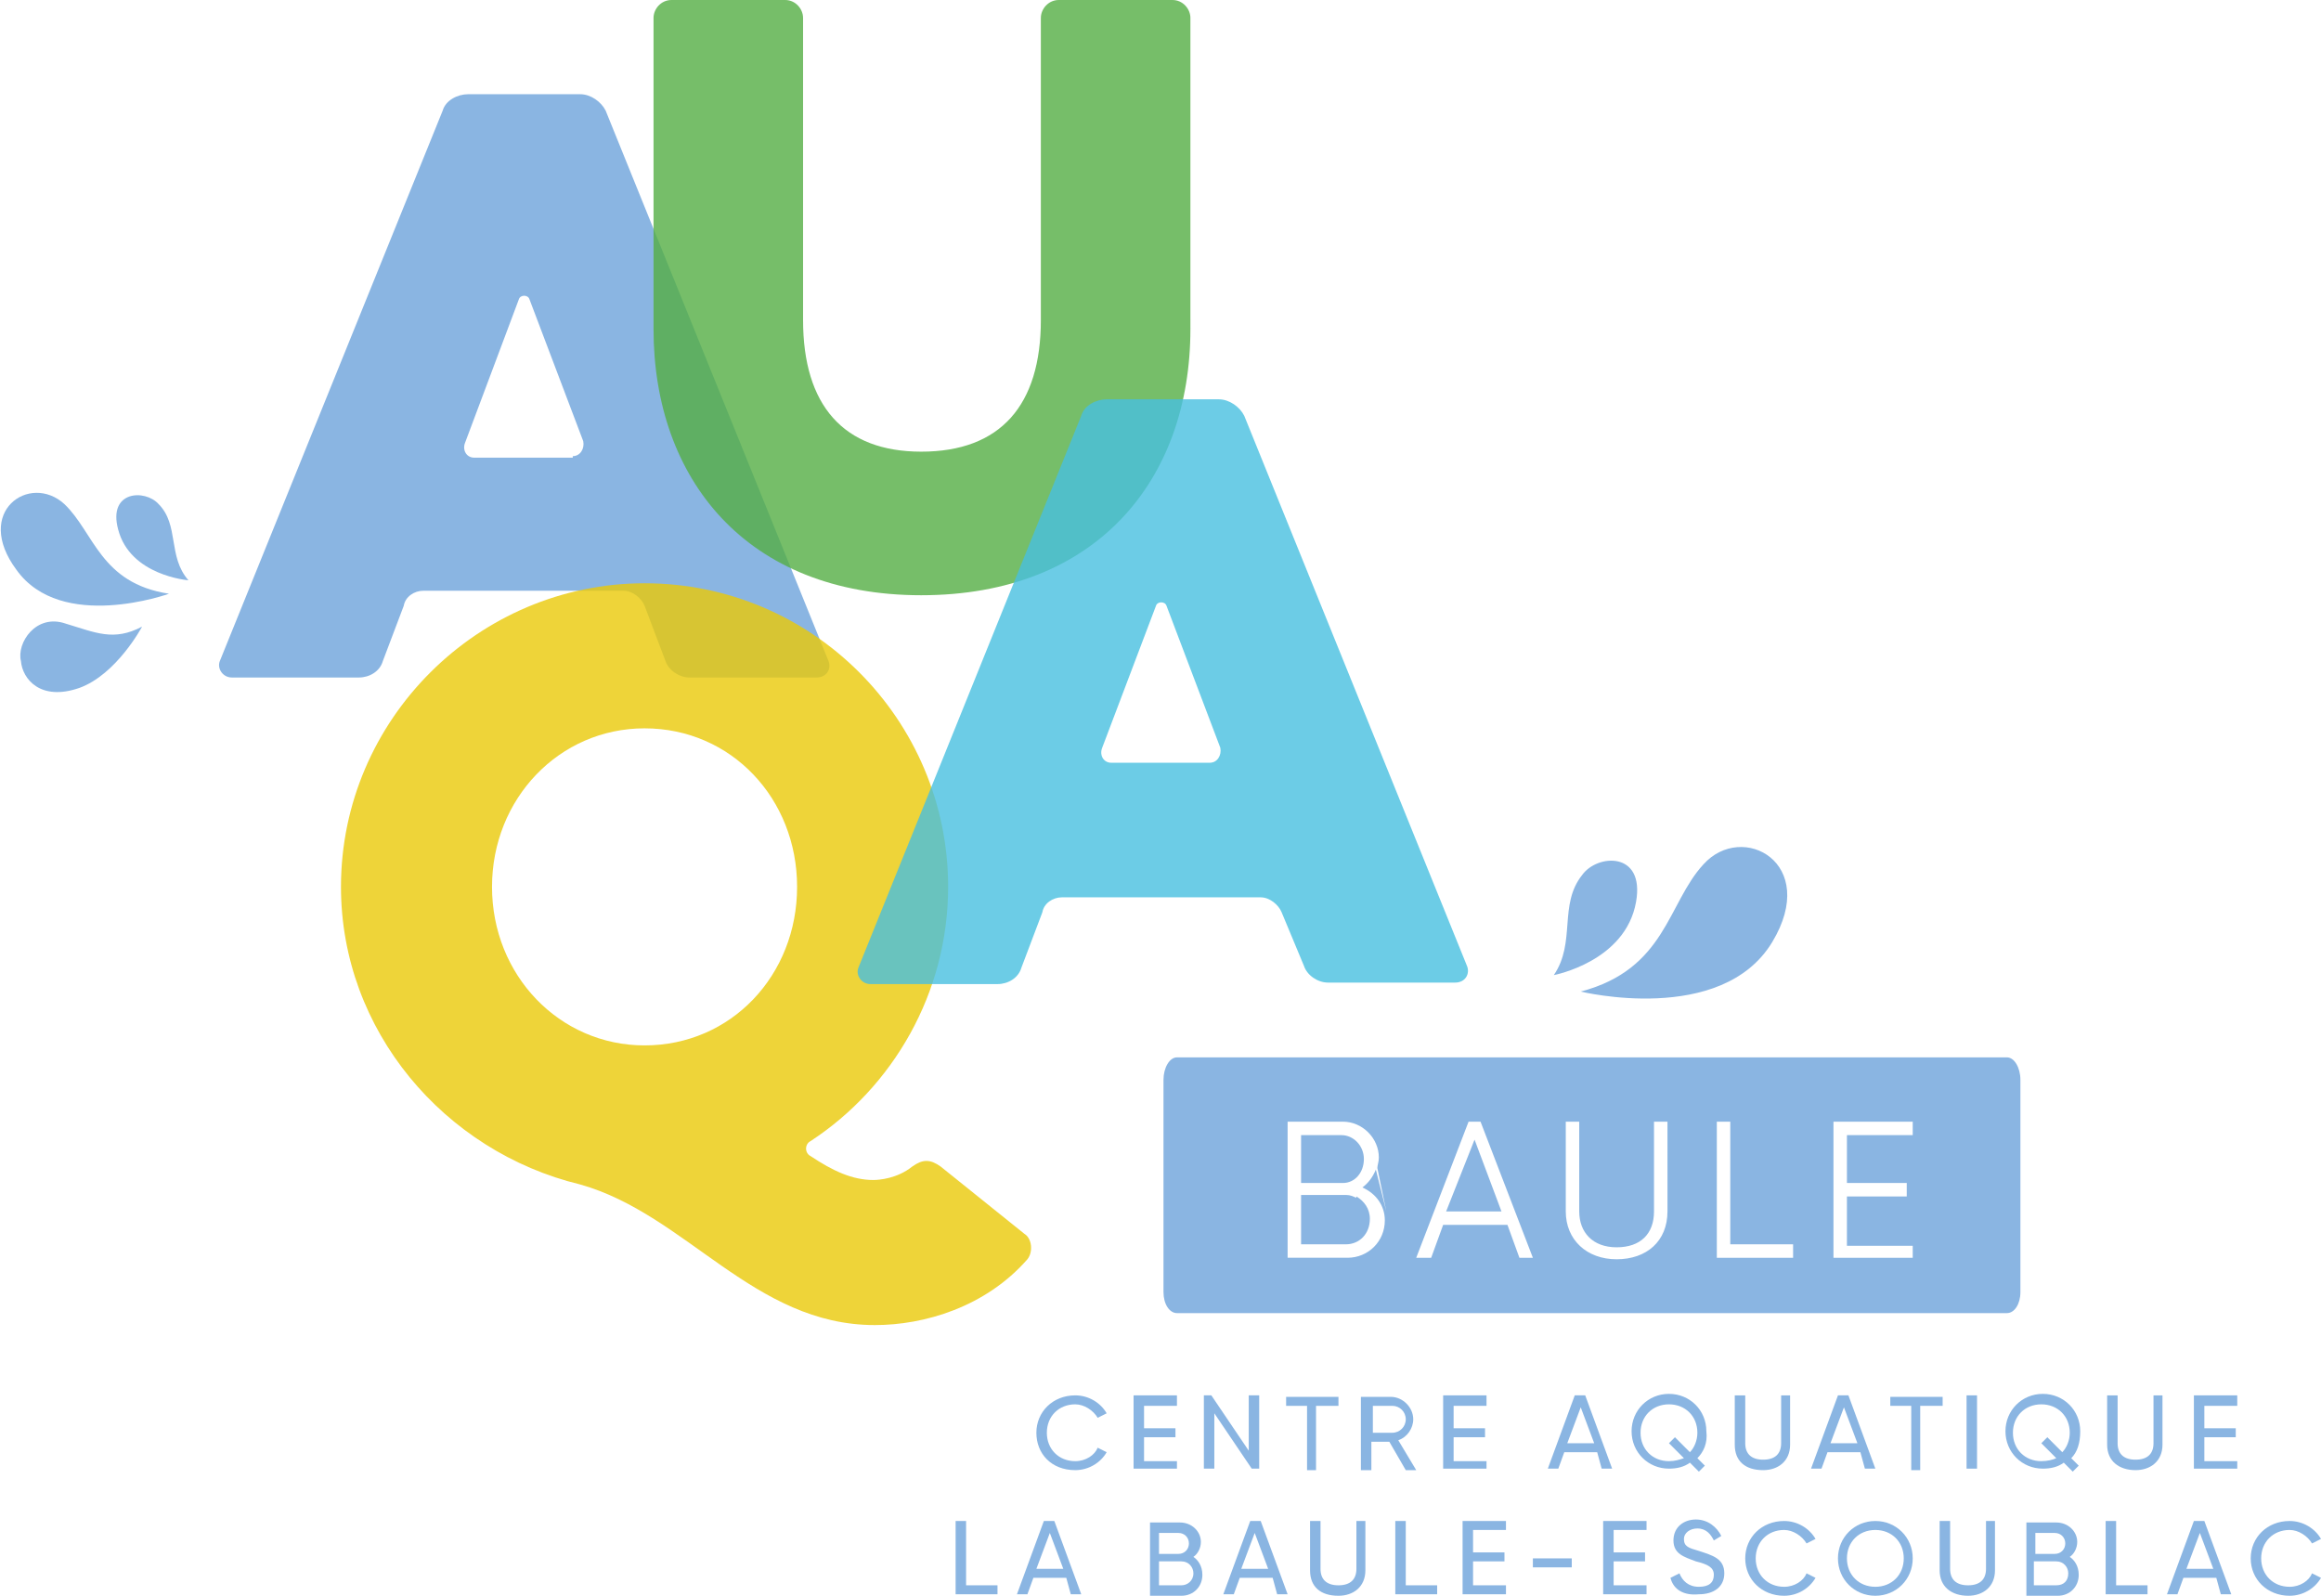
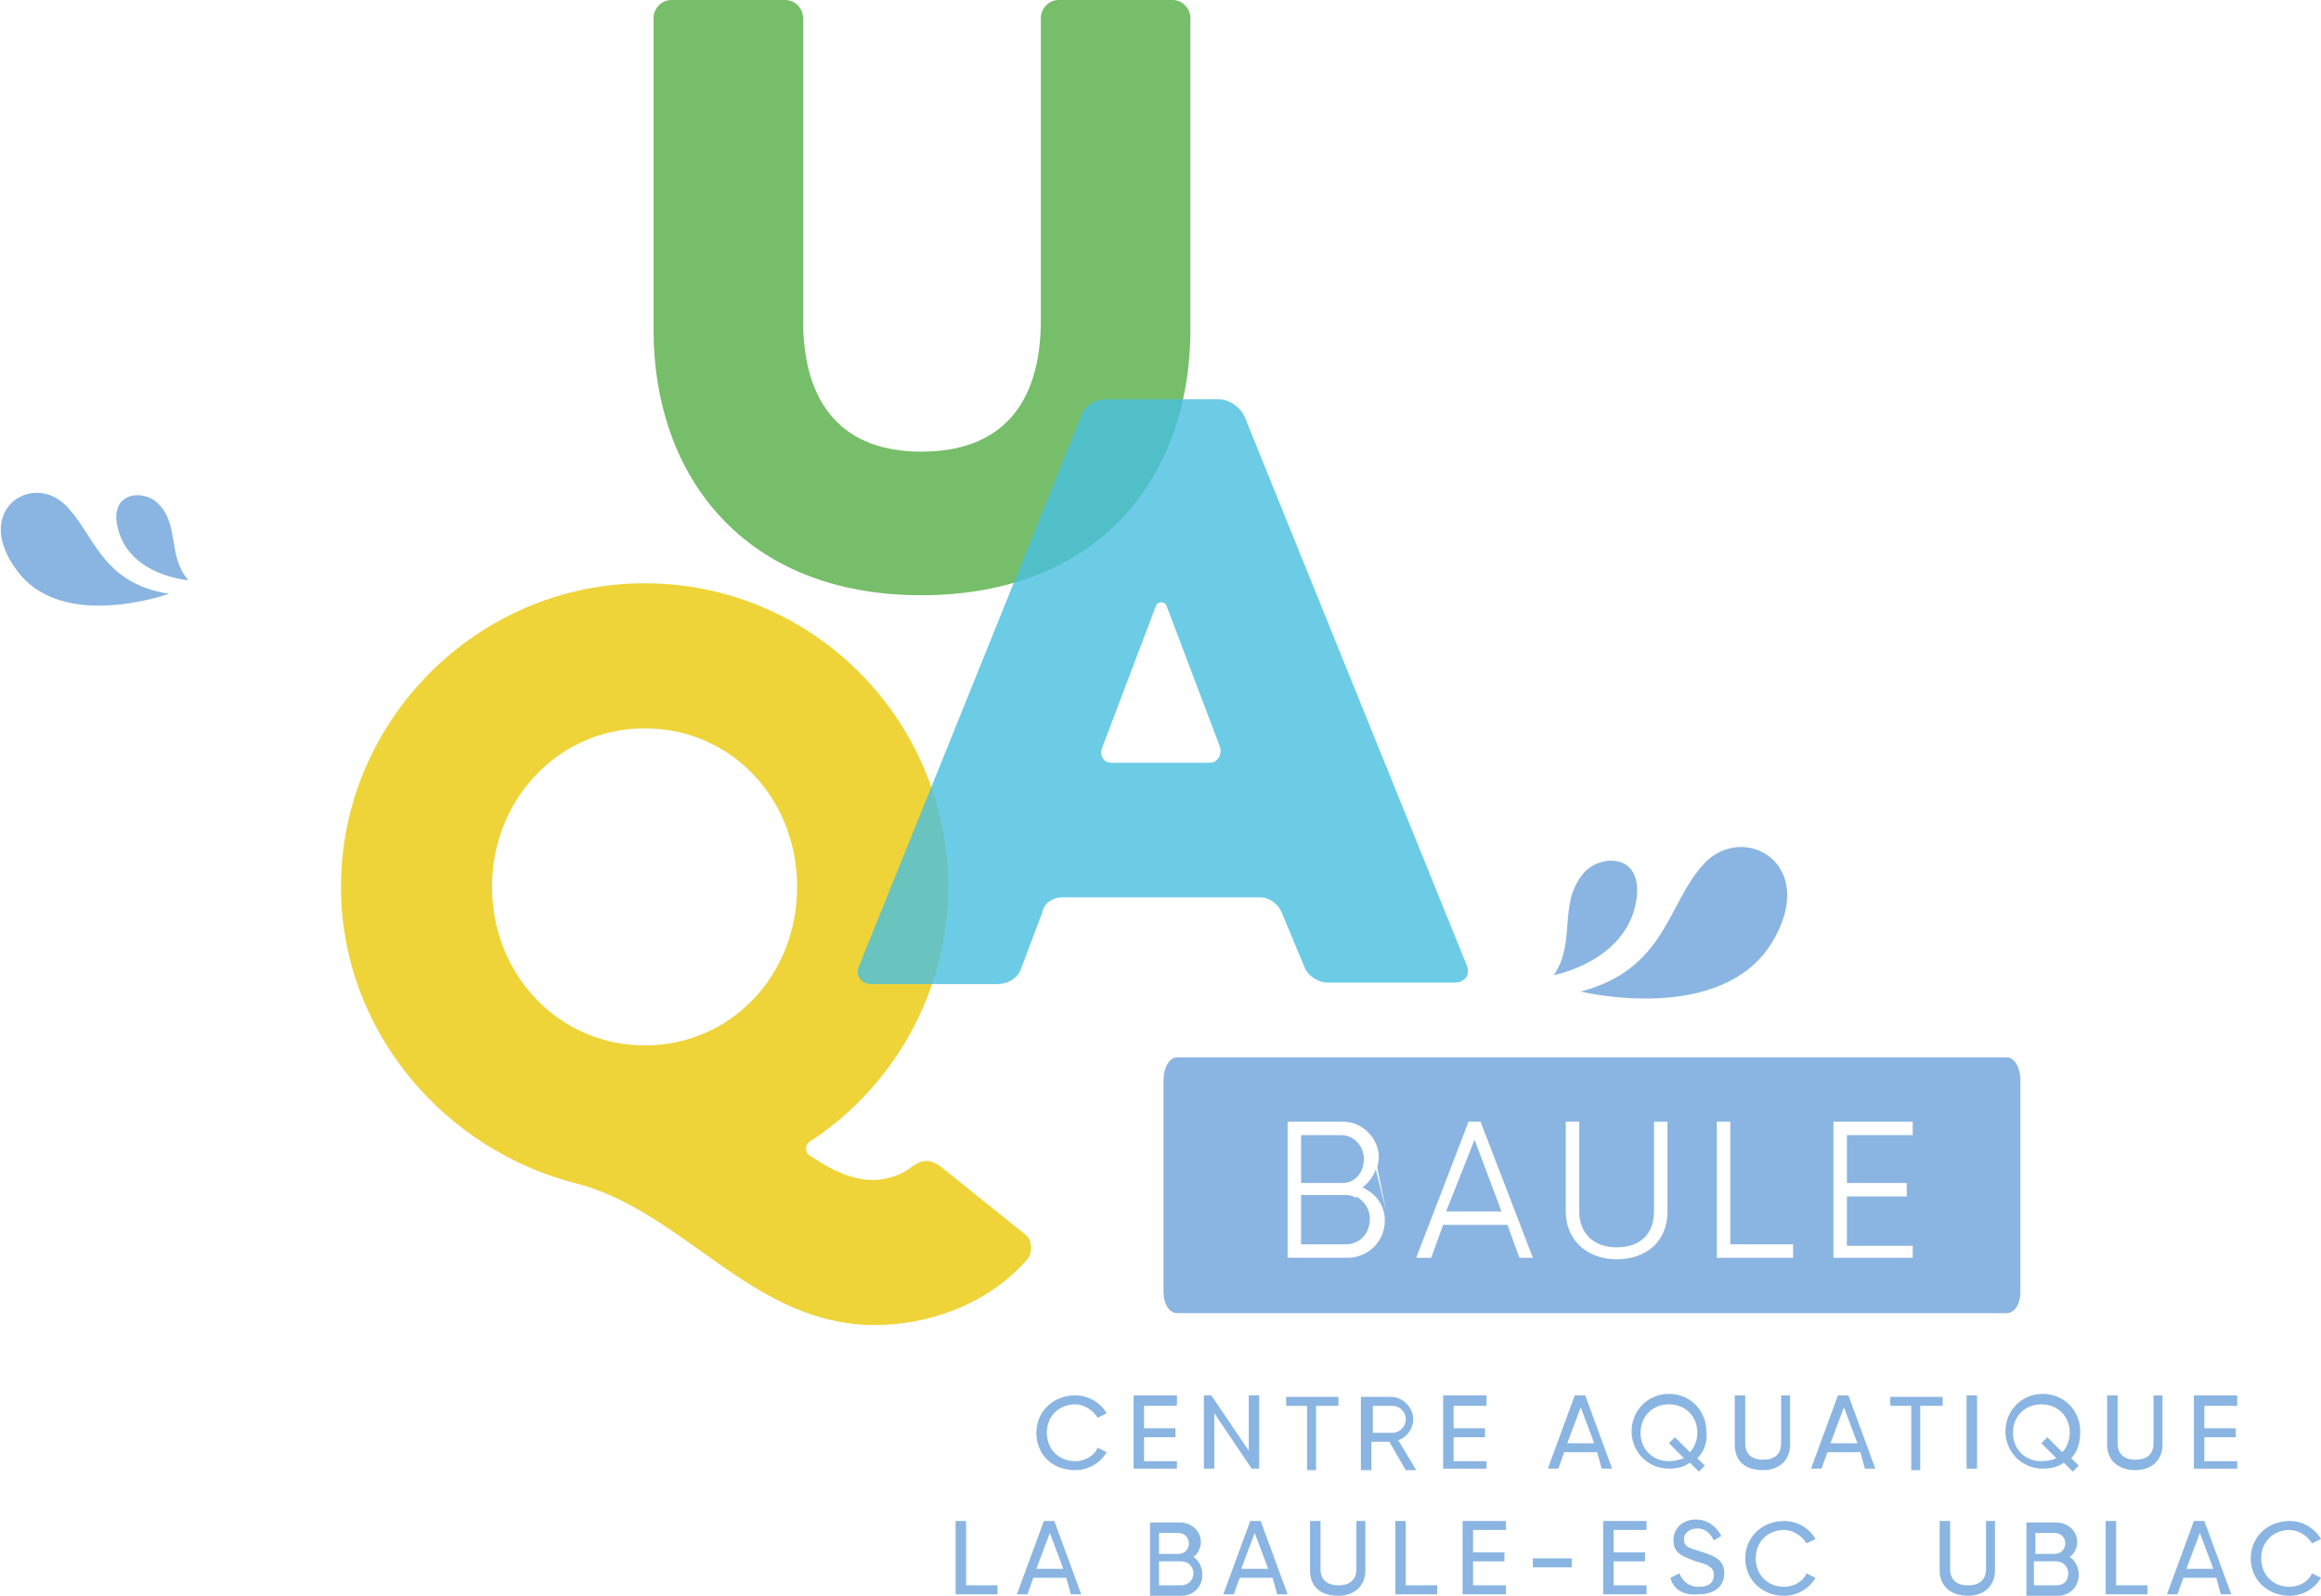
<svg xmlns="http://www.w3.org/2000/svg" version="1.1" x="0px" y="0px" width="155.2px" height="106.7px" viewBox="0 0 155.2 106.7" enable-background="new 0 0 155.2 106.7" xml:space="preserve">
  <g id="Calque_2">
</g>
  <g id="Calque_4">
</g>
  <g id="Calque_3">
    <rect x="-1163.2" y="4244.6" fill="none" stroke="#D7C1C1" stroke-miterlimit="10" width="333.3" height="192.7" />
    <rect x="-1163.2" y="4919.3" fill="none" stroke="#D7C1C1" stroke-miterlimit="10" width="333.3" height="192.7" />
  </g>
  <g id="Calque_1">
    <g>
      <g>
        <path fill="#E52D12" d="M2082.7,988.4l-0.1-0.4h-0.8l-0.1,0.4h-0.4l0.7-2.1h0.5l0.7,2.1H2082.7z M2081.9,987.7h0.6l-0.3-0.9     L2081.9,987.7z" />
        <path fill="#E52D12" d="M2084.6,986.3h0.4v2.1h-0.3l-0.9-1.3v1.3h-0.4v-2.1h0.3l0.9,1.3V986.3z" />
        <path fill="#E52D12" d="M2086.5,988.4l-0.4-0.7h-0.3v0.7h-0.4v-2.1h0.8c0.2,0,0.4,0.1,0.5,0.2c0.1,0.1,0.2,0.3,0.2,0.5     c0,0.3-0.2,0.5-0.4,0.6l0.5,0.8H2086.5z M2085.8,986.7v0.6h0.4c0.2,0,0.3-0.1,0.3-0.3c0-0.2-0.1-0.3-0.3-0.3H2085.8z" />
        <path fill="#E52D12" d="M2087.3,988.4c-0.1-0.1-0.1-0.3,0-0.4c0.1-0.1,0.3-0.1,0.4,0c0.1,0.1,0.1,0.3,0,0.4     C2087.5,988.5,2087.4,988.5,2087.3,988.4z" />
        <path fill="#E52D12" d="M2089.3,986.7h-0.8v0.5h0.8v0.4h-0.8v0.8h-0.4v-2.1h1.3V986.7z" />
        <path fill="#E52D12" d="M2090.8,988.4l-0.4-0.7h-0.3v0.7h-0.4v-2.1h0.8c0.2,0,0.4,0.1,0.5,0.2c0.1,0.1,0.2,0.3,0.2,0.5     c0,0.3-0.2,0.5-0.4,0.6l0.5,0.8H2090.8z M2090,986.7v0.6h0.4c0.2,0,0.3-0.1,0.3-0.3c0-0.2-0.1-0.3-0.3-0.3H2090z" />
      </g>
    </g>
    <g>
      <g>
        <g>
          <g>
            <polygon fill="#8AB5E2" points="96.7,81 100.4,81 98.6,76.2      " />
            <path fill="#8AB5E2" d="M91.2,77.5c0-0.9-0.7-1.6-1.5-1.6H87v3.2h2.8C90.6,79.1,91.2,78.4,91.2,77.5z" />
            <path fill="#8AB5E2" d="M90.5,81l0.2-0.9c-0.2-0.1-0.4-0.2-0.7-0.2H87v3.3H90c0.9,0,1.6-0.7,1.6-1.7c0-0.7-0.4-1.2-0.9-1.5       L90.5,81L90.5,81z" />
            <path fill="#8AB5E2" d="M134.2,70.7H78.7c-0.5,0-0.9,0.7-0.9,1.5v14.2c0,0.8,0.4,1.4,0.9,1.4h55.5c0.5,0,0.9-0.6,0.9-1.4V72.2       C135.1,71.4,134.7,70.7,134.2,70.7z M92.7,81L92,78.2c-0.2,0.5-0.5,0.9-0.9,1.2c0.9,0.4,1.5,1.2,1.5,2.2c0,1.4-1.1,2.5-2.5,2.5       h-4V75h3.7c1.3,0,2.4,1.1,2.4,2.4c0,0.3-0.1,0.5-0.1,0.7L92.7,81L92.7,81z M101.6,84.1l-0.8-2.2h-4.3l-0.8,2.2h-1l3.5-9.1H99       l3.5,9.1H101.6z M111.5,81c0,2-1.4,3.2-3.4,3.2s-3.4-1.3-3.4-3.2v-6h0.9v6c0,1.4,0.9,2.4,2.5,2.4c1.6,0,2.5-0.9,2.5-2.4v-6h0.9       V81z M119.9,84.1h-5.1V75h0.9v8.2h4.2V84.1z M127.9,84.1h-5.3V75h5.3v0.9h-4.4v3.2h4V80h-4v3.3h4.4V84.1z" />
            <polygon fill="#8AB5E2" points="92,78.1 92,78.2 92,78.2      " />
            <polygon fill="#8AB5E2" points="90.7,80.1 90.7,80.1 91.6,76.5 91.6,76.5      " />
            <polygon fill="#8AB5E2" points="91.6,76.5 92,78.1 91.6,76.5      " />
          </g>
        </g>
        <g>
          <g>
            <g>
-               <path fill="#8AB5E2" d="M9.5,41.9c0,0-1.7,3.2-4.2,4.1c-2.6,0.9-3.8-0.6-3.9-1.8C1.1,43,2.4,41,4.4,41.7        C6.4,42.3,7.6,42.9,9.5,41.9z" />
-             </g>
+               </g>
            <g>
              <path fill="#8AB5E2" d="M11.3,39.7c0,0-7.2,2.6-10.2-1.6c-2.9-3.9,0.9-6.5,3.2-4.4C6.3,35.6,6.7,39,11.3,39.7z" />
            </g>
            <g>
              <path fill="#8AB5E2" d="M12.6,38.8c0,0-3.9-0.3-4.7-3.4c-0.7-2.6,1.8-2.7,2.7-1.7C12,35.1,11.2,37.2,12.6,38.8z" />
            </g>
          </g>
          <g>
            <g>
-               <path fill="#8AB5E2" d="M29.6,7.4c0.2-0.7,1-1.1,1.7-1.1h7.5c0.7,0,1.4,0.5,1.7,1.1l14.9,36.8c0.2,0.5-0.1,1.1-0.8,1.1h-8.5        c-0.7,0-1.4-0.5-1.6-1.1l-1.4-3.7c-0.2-0.5-0.8-1-1.4-1H28.3c-0.6,0-1.2,0.4-1.3,1l-1.4,3.7c-0.2,0.7-0.9,1.1-1.6,1.1h-8.5        c-0.6,0-1-0.6-0.8-1.1L29.6,7.4z M38.3,30.5c0.5,0,0.8-0.5,0.7-1L35.4,20c-0.1-0.3-0.6-0.3-0.7,0l-3.6,9.6        c-0.2,0.5,0.1,1,0.6,1H38.3z" />
-             </g>
+               </g>
            <g opacity="0.8">
              <g>
                <path fill="#54AE43" d="M69.6,1.2c0-0.6,0.5-1.2,1.2-1.2h7.6c0.7,0,1.2,0.6,1.2,1.2V22c0,10.1-6.3,17.8-18,17.8         C49.9,39.8,43.7,32,43.7,22V1.2c0-0.6,0.5-1.2,1.2-1.2h7.6c0.7,0,1.2,0.6,1.2,1.2v20.2c0,5.7,2.7,8.8,7.9,8.8         c5.3,0,8-3.1,8-8.8V1.2z" />
              </g>
            </g>
            <g opacity="0.8">
              <path fill="#EAC907" d="M22.8,59.3C22.8,48.1,32,39,43.1,39c11.2,0,20.3,9.1,20.3,20.3c0,7.1-3.7,13.4-9.2,17        c-0.4,0.2-0.4,0.8,0,1c1.5,1,2.8,1.6,4.2,1.6c0.4,0,1.6-0.1,2.6-0.9c0.7-0.5,1.2-0.5,1.9,0l5.6,4.5c0.5,0.3,0.6,1.2,0.2,1.7        c-2.8,3.2-6.9,4.4-10.2,4.4c-8.1,0-12.6-7.4-19.7-9.4C29.7,77,22.8,68.9,22.8,59.3z M32.9,59.3c0,5.9,4.5,10.6,10.2,10.6        c5.8,0,10.2-4.7,10.2-10.6c0-5.9-4.4-10.6-10.2-10.6C37.4,48.7,32.9,53.4,32.9,59.3z" />
            </g>
            <g opacity="0.8">
              <path fill="#47BFE0" d="M72.3,27.8c0.2-0.7,1-1.1,1.7-1.1h7.5c0.7,0,1.4,0.5,1.7,1.1l14.9,36.8c0.2,0.5-0.1,1.1-0.8,1.1h-8.5        c-0.7,0-1.4-0.5-1.6-1.1L85.7,61c-0.2-0.5-0.8-1-1.4-1H71c-0.6,0-1.2,0.4-1.3,1l-1.4,3.7c-0.2,0.7-0.9,1.1-1.6,1.1h-8.5        c-0.6,0-1-0.6-0.8-1.1L72.3,27.8z M80.9,51c0.5,0,0.8-0.5,0.7-1L78,40.5c-0.1-0.3-0.6-0.3-0.7,0L73.7,50c-0.2,0.5,0.1,1,0.6,1        H80.9z" />
            </g>
          </g>
        </g>
      </g>
      <path fill="#8AB5E2" d="M105.7,66.3c0,0,9.4,2.3,12.8-3.3c3.2-5.3-2-8.1-4.6-5.2C111.5,60.4,111.4,64.8,105.7,66.3z" />
      <path fill="#8AB5E2" d="M103.9,65.2c0,0,4.8-0.9,5.5-4.9c0.6-3.4-2.6-3.2-3.6-1.8C104.2,60.5,105.4,63,103.9,65.2z" />
      <g>
        <path fill="#8AB5E2" d="M69.3,95.8c0-1.4,1.1-2.5,2.6-2.5c0.9,0,1.7,0.5,2.1,1.2l-0.6,0.3c-0.3-0.5-0.9-0.9-1.5-0.9     c-1.1,0-1.9,0.8-1.9,1.9c0,1.1,0.8,1.9,1.9,1.9c0.7,0,1.3-0.4,1.5-0.9l0.6,0.3c-0.4,0.7-1.2,1.2-2.1,1.2     C70.3,98.3,69.3,97.2,69.3,95.8z" />
        <path fill="#8AB5E2" d="M78.7,97.6v0.6h-2.9v-4.9h2.9V94h-2.2v1.5h2.1v0.6h-2.1v1.6H78.7z" />
        <path fill="#8AB5E2" d="M84.2,93.3v4.9h-0.5l-2.5-3.7v3.7h-0.7v-4.9H81l2.5,3.7v-3.7H84.2z" />
        <path fill="#8AB5E2" d="M89.4,94H88v4.3h-0.6V94h-1.4v-0.6h3.5V94z" />
        <path fill="#8AB5E2" d="M92.9,96.4h-1.2v1.9h-0.7v-4.9h2c0.8,0,1.5,0.7,1.5,1.5c0,0.6-0.4,1.2-1,1.4l1.2,2H94L92.9,96.4z      M91.8,95.8h1.3c0.5,0,0.9-0.4,0.9-0.9S93.6,94,93.1,94h-1.3V95.8z" />
        <path fill="#8AB5E2" d="M99.4,97.6v0.6h-2.9v-4.9h2.9V94h-2.2v1.5h2.1v0.6h-2.1v1.6H99.4z" />
        <path fill="#8AB5E2" d="M106.8,97.1h-2.2l-0.4,1.1h-0.7l1.8-4.9h0.7l1.8,4.9h-0.7L106.8,97.1z M106.6,96.5l-0.9-2.4l-0.9,2.4     H106.6z" />
        <path fill="#8AB5E2" d="M113.5,97.5l0.5,0.5l-0.4,0.4l-0.6-0.6c-0.4,0.3-0.9,0.4-1.4,0.4c-1.4,0-2.5-1.1-2.5-2.5     c0-1.4,1.1-2.5,2.5-2.5c1.4,0,2.5,1.1,2.5,2.5C114.2,96.5,113.9,97.1,113.5,97.5z M112.6,97.5l-1-1l0.4-0.4l1,1     c0.3-0.3,0.5-0.8,0.5-1.3c0-1.1-0.8-1.9-1.9-1.9s-1.9,0.8-1.9,1.9c0,1.1,0.8,1.9,1.9,1.9C112,97.7,112.3,97.6,112.6,97.5z" />
        <path fill="#8AB5E2" d="M116,96.6v-3.3h0.7v3.2c0,0.7,0.4,1.1,1.2,1.1c0.8,0,1.2-0.4,1.2-1.1v-3.2h0.6v3.3c0,1.1-0.8,1.7-1.8,1.7     C116.7,98.3,116,97.7,116,96.6z" />
        <path fill="#8AB5E2" d="M124.4,97.1h-2.2l-0.4,1.1h-0.7l1.8-4.9h0.7l1.8,4.9h-0.7L124.4,97.1z M124.2,96.5l-0.9-2.4l-0.9,2.4     H124.2z" />
        <path fill="#8AB5E2" d="M129.9,94h-1.5v4.3h-0.6V94h-1.4v-0.6h3.5V94z" />
        <path fill="#8AB5E2" d="M132.2,93.3v4.9h-0.7v-4.9H132.2z" />
        <path fill="#8AB5E2" d="M138.5,97.5l0.5,0.5l-0.4,0.4l-0.6-0.6c-0.4,0.3-0.9,0.4-1.4,0.4c-1.4,0-2.5-1.1-2.5-2.5     c0-1.4,1.1-2.5,2.5-2.5c1.4,0,2.5,1.1,2.5,2.5C139.1,96.5,138.9,97.1,138.5,97.5z M137.5,97.5l-1-1l0.4-0.4l1,1     c0.3-0.3,0.5-0.8,0.5-1.3c0-1.1-0.8-1.9-1.9-1.9s-1.9,0.8-1.9,1.9c0,1.1,0.8,1.9,1.9,1.9C136.9,97.7,137.3,97.6,137.5,97.5z" />
        <path fill="#8AB5E2" d="M140.9,96.6v-3.3h0.7v3.2c0,0.7,0.4,1.1,1.2,1.1c0.8,0,1.2-0.4,1.2-1.1v-3.2h0.6v3.3     c0,1.1-0.8,1.7-1.8,1.7C141.7,98.3,140.9,97.7,140.9,96.6z" />
        <path fill="#8AB5E2" d="M149.6,97.6v0.6h-2.9v-4.9h2.9V94h-2.2v1.5h2.1v0.6h-2.1v1.6H149.6z" />
        <path fill="#8AB5E2" d="M66.7,106v0.6h-2.8v-4.9h0.7v4.3H66.7z" />
        <path fill="#8AB5E2" d="M71.3,105.5h-2.2l-0.4,1.1h-0.7l1.8-4.9h0.7l1.8,4.9h-0.7L71.3,105.5z M71.1,104.9l-0.9-2.4l-0.9,2.4     H71.1z" />
        <path fill="#8AB5E2" d="M80.4,105.3c0,0.8-0.6,1.4-1.4,1.4h-2.1v-4.9h2c0.8,0,1.4,0.6,1.4,1.3c0,0.4-0.2,0.8-0.5,1     C80.1,104.3,80.4,104.7,80.4,105.3z M77.5,102.4v1.5h1.3c0.4,0,0.7-0.3,0.7-0.7c0-0.4-0.3-0.7-0.7-0.7H77.5z M79.8,105.2     c0-0.4-0.3-0.8-0.8-0.8h-1.5v1.6H79C79.4,106,79.8,105.7,79.8,105.2z" />
        <path fill="#8AB5E2" d="M85.1,105.5h-2.2l-0.4,1.1h-0.7l1.8-4.9h0.7l1.8,4.9h-0.7L85.1,105.5z M84.8,104.9l-0.9-2.4l-0.9,2.4     H84.8z" />
        <path fill="#8AB5E2" d="M87.6,105v-3.3h0.7v3.2c0,0.7,0.4,1.1,1.2,1.1c0.8,0,1.2-0.4,1.2-1.1v-3.2h0.6v3.3c0,1.1-0.8,1.7-1.8,1.7     C88.3,106.7,87.6,106.1,87.6,105z" />
        <path fill="#8AB5E2" d="M96.1,106v0.6h-2.8v-4.9h0.7v4.3H96.1z" />
        <path fill="#8AB5E2" d="M100.7,106v0.6h-2.9v-4.9h2.9v0.6h-2.2v1.5h2.1v0.6h-2.1v1.6H100.7z" />
        <path fill="#8AB5E2" d="M102.5,104.2h2.6v0.6h-2.6V104.2z" />
        <path fill="#8AB5E2" d="M110.1,106v0.6h-2.9v-4.9h2.9v0.6h-2.2v1.5h2.1v0.6h-2.1v1.6H110.1z" />
        <path fill="#8AB5E2" d="M111.7,105.5l0.6-0.3c0.2,0.5,0.6,0.9,1.3,0.9c0.7,0,1-0.3,1-0.8c0-0.5-0.4-0.7-1.2-0.9     c-0.8-0.3-1.5-0.5-1.5-1.4c0-0.9,0.7-1.4,1.5-1.4c0.8,0,1.4,0.5,1.7,1.1l-0.5,0.3c-0.2-0.4-0.5-0.8-1.1-0.8     c-0.5,0-0.9,0.3-0.9,0.7c0,0.5,0.3,0.6,1,0.8c0.9,0.3,1.7,0.5,1.7,1.5c0,0.9-0.7,1.4-1.7,1.4     C112.6,106.7,111.9,106.3,111.7,105.5z" />
        <path fill="#8AB5E2" d="M116.7,104.2c0-1.4,1.1-2.5,2.6-2.5c0.9,0,1.7,0.5,2.1,1.2l-0.6,0.3c-0.3-0.5-0.9-0.9-1.5-0.9     c-1.1,0-1.9,0.8-1.9,1.9c0,1.1,0.8,1.9,1.9,1.9c0.7,0,1.3-0.4,1.5-0.9l0.6,0.3c-0.4,0.7-1.2,1.2-2.1,1.2     C117.8,106.7,116.7,105.6,116.7,104.2z" />
-         <path fill="#8AB5E2" d="M122.9,104.2c0-1.4,1.1-2.5,2.5-2.5s2.5,1.1,2.5,2.5c0,1.4-1.1,2.5-2.5,2.5S122.9,105.6,122.9,104.2z      M127.3,104.2c0-1.1-0.8-1.9-1.9-1.9c-1.1,0-1.9,0.8-1.9,1.9c0,1.1,0.8,1.9,1.9,1.9C126.5,106.1,127.3,105.3,127.3,104.2z" />
        <path fill="#8AB5E2" d="M129.7,105v-3.3h0.7v3.2c0,0.7,0.4,1.1,1.2,1.1c0.8,0,1.2-0.4,1.2-1.1v-3.2h0.6v3.3     c0,1.1-0.8,1.7-1.8,1.7C130.5,106.7,129.7,106.1,129.7,105z" />
        <path fill="#8AB5E2" d="M139,105.3c0,0.8-0.6,1.4-1.4,1.4h-2.1v-4.9h2c0.8,0,1.4,0.6,1.4,1.3c0,0.4-0.2,0.8-0.5,1     C138.7,104.3,139,104.7,139,105.3z M136.1,102.4v1.5h1.3c0.4,0,0.7-0.3,0.7-0.7c0-0.4-0.3-0.7-0.7-0.7H136.1z M138.3,105.2     c0-0.4-0.3-0.8-0.8-0.8h-1.5v1.6h1.5C138,106,138.3,105.7,138.3,105.2z" />
        <path fill="#8AB5E2" d="M143.6,106v0.6h-2.8v-4.9h0.7v4.3H143.6z" />
        <path fill="#8AB5E2" d="M148.2,105.5H146l-0.4,1.1h-0.7l1.8-4.9h0.7l1.8,4.9h-0.7L148.2,105.5z M148,104.9l-0.9-2.4l-0.9,2.4H148     z" />
        <path fill="#8AB5E2" d="M150.5,104.2c0-1.4,1.1-2.5,2.6-2.5c0.9,0,1.7,0.5,2.1,1.2l-0.6,0.3c-0.3-0.5-0.9-0.9-1.5-0.9     c-1.1,0-1.9,0.8-1.9,1.9c0,1.1,0.8,1.9,1.9,1.9c0.7,0,1.3-0.4,1.5-0.9l0.6,0.3c-0.4,0.7-1.2,1.2-2.1,1.2     C151.6,106.7,150.5,105.6,150.5,104.2z" />
      </g>
    </g>
  </g>
</svg>